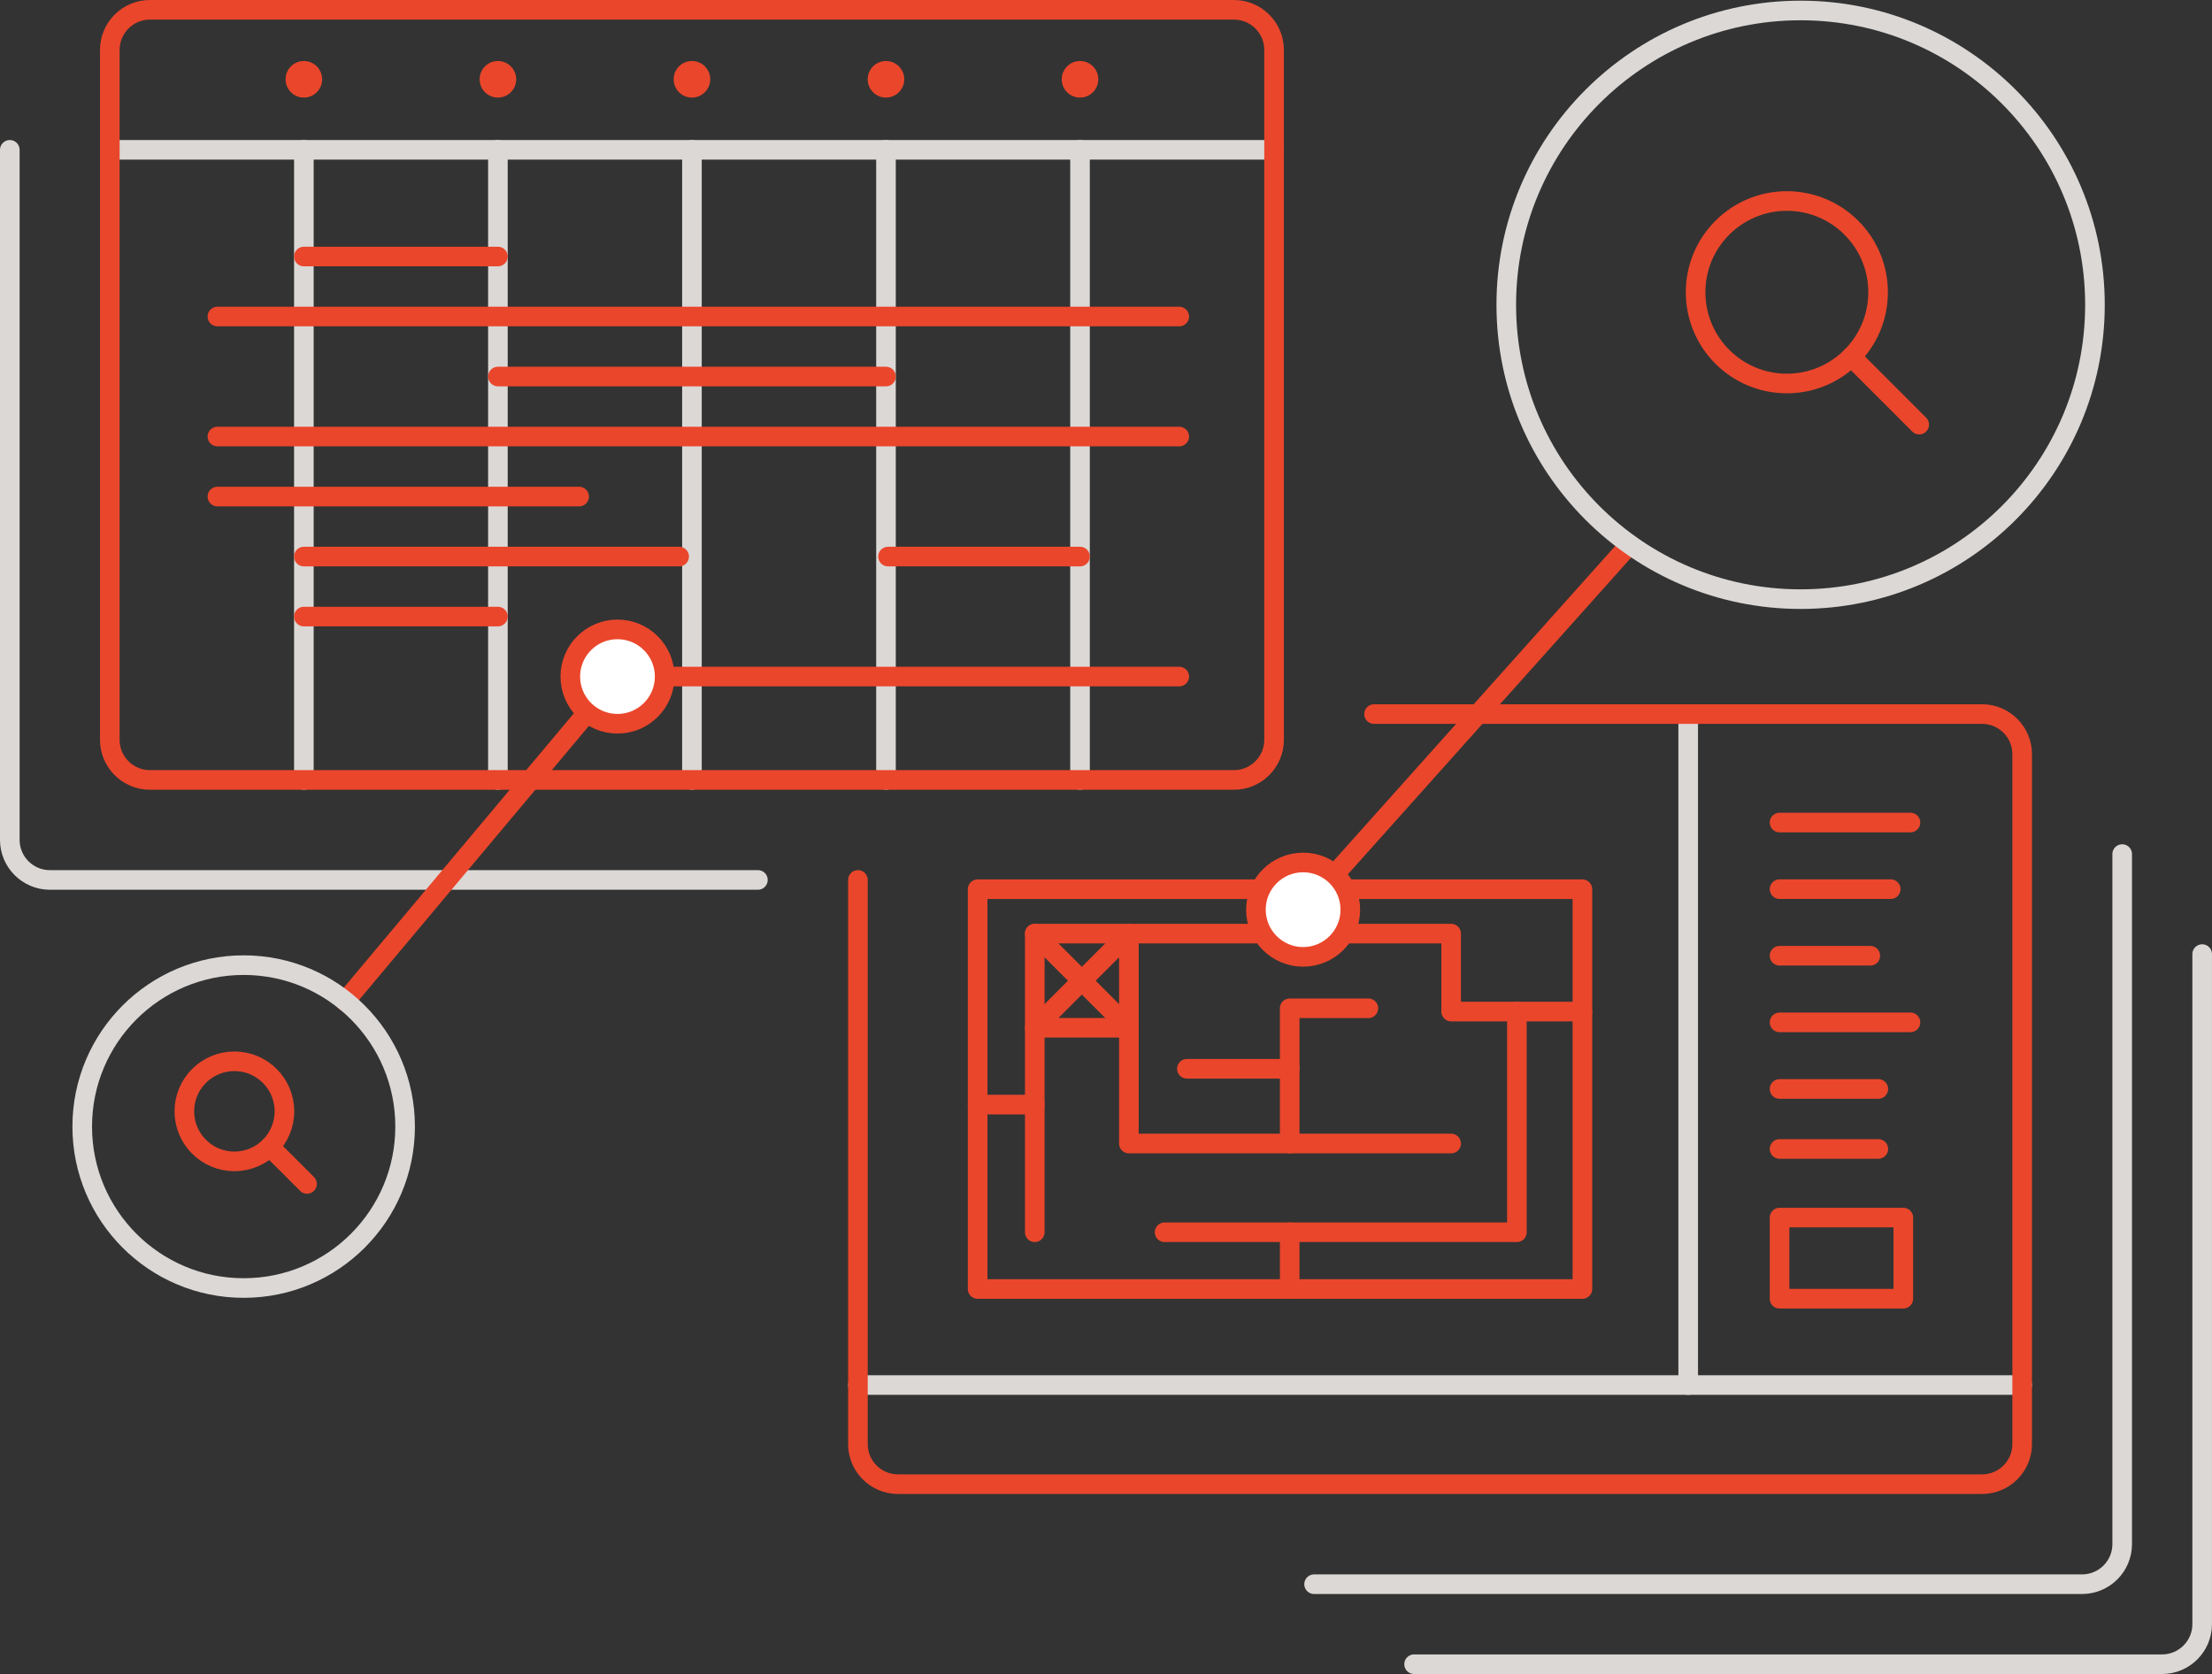
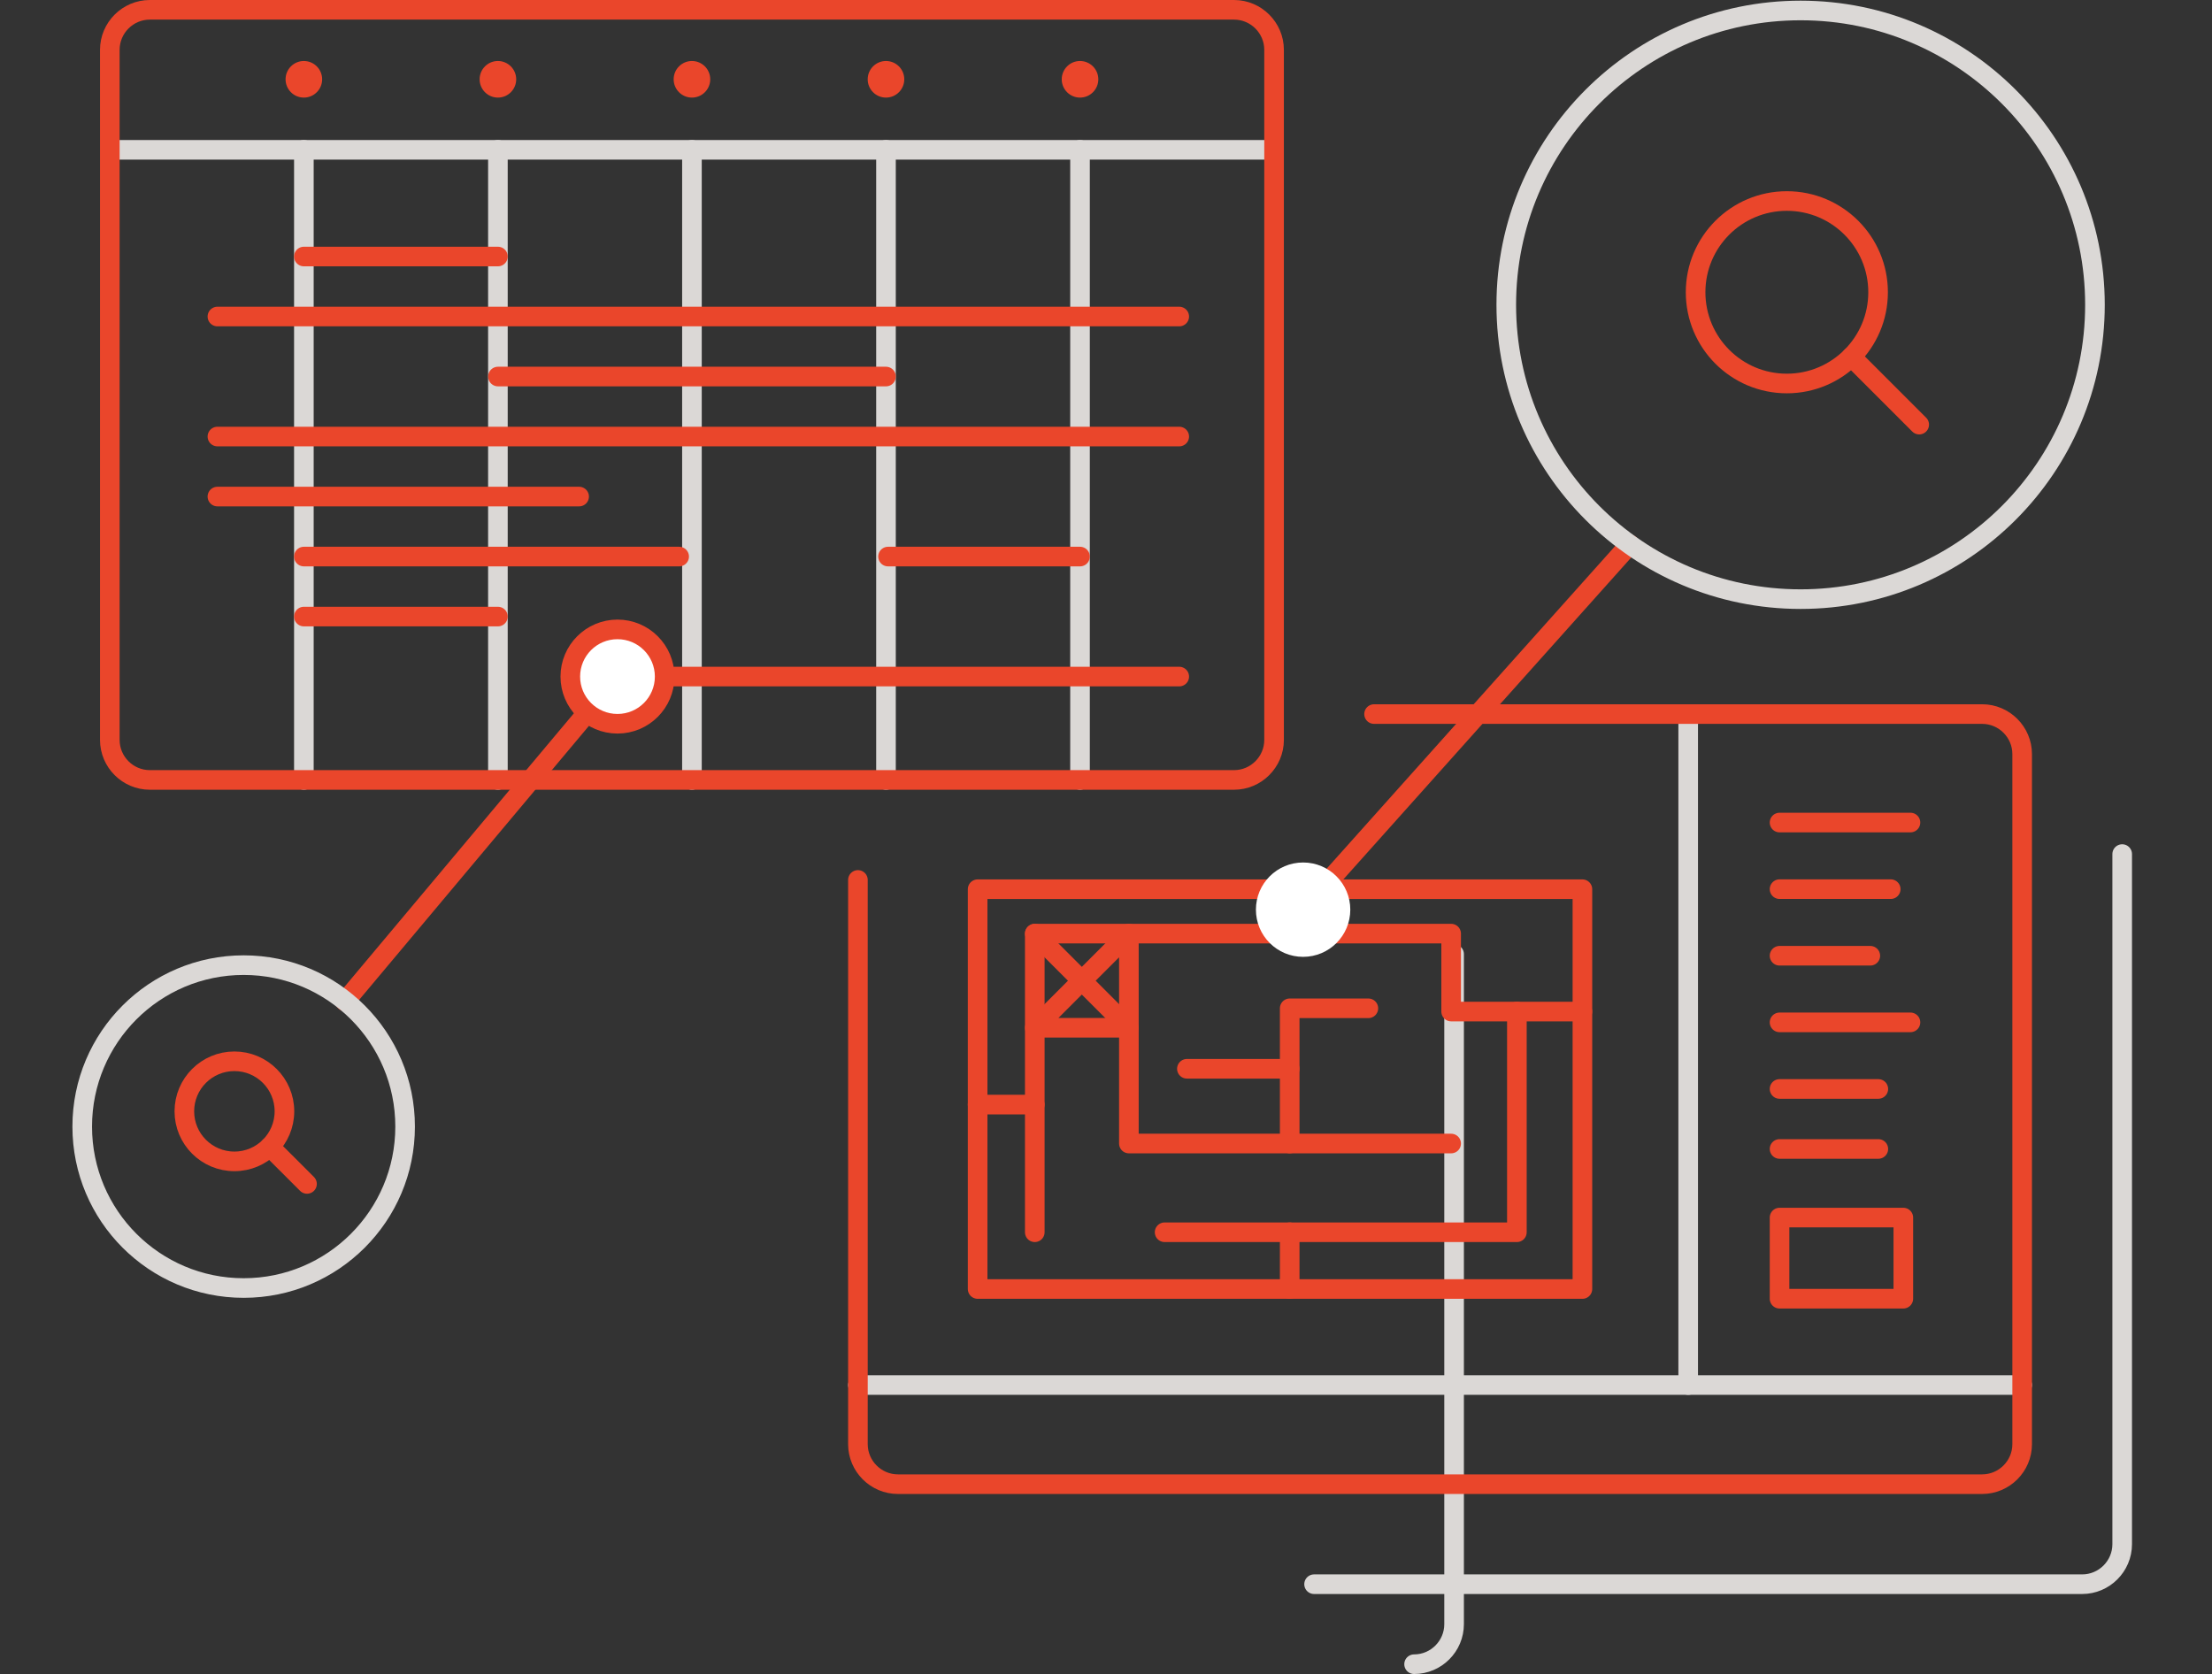
<svg xmlns="http://www.w3.org/2000/svg" version="1.1" id="レイヤー_1" x="0px" y="0px" width="112.802px" height="85.369px" viewBox="0 0 112.802 85.369" enable-background="new 0 0 112.802 85.369" xml:space="preserve">
  <rect x="0" y="0" width="112.802" height="85.369" fill="#333333" stroke="none" />
-   <path fill="none" stroke="#DBD8D6" stroke-linecap="round" stroke-linejoin="round" stroke-miterlimit="10" d="M38.65,44.874H2.54  c-1.122,0-2.04-0.918-2.04-2.04V7.641" />
  <path fill="none" stroke="#DBD8D6" stroke-linecap="round" stroke-linejoin="round" stroke-miterlimit="10" d="M67.012,80.789h39.17  c1.122,0,2.04-0.918,2.04-2.04V43.555" />
-   <path fill="none" stroke="#DBD8D6" stroke-linecap="round" stroke-linejoin="round" stroke-miterlimit="10" d="M72.112,84.869  h38.149c1.122,0,2.04-0.918,2.04-2.04V48.655" />
+   <path fill="none" stroke="#DBD8D6" stroke-linecap="round" stroke-linejoin="round" stroke-miterlimit="10" d="M72.112,84.869  c1.122,0,2.04-0.918,2.04-2.04V48.655" />
  <line fill="none" stroke="#DBD8D6" stroke-linecap="round" stroke-linejoin="round" stroke-miterlimit="10" x1="86.09" y1="70.632" x2="86.09" y2="36.714" />
  <line fill="none" stroke="#EA462B" stroke-linecap="round" stroke-linejoin="round" stroke-miterlimit="10" x1="90.749" y1="41.947" x2="97.425" y2="41.947" />
  <line fill="none" stroke="#EA462B" stroke-linecap="round" stroke-linejoin="round" stroke-miterlimit="10" x1="90.749" y1="45.344" x2="96.418" y2="45.344" />
  <line fill="none" stroke="#EA462B" stroke-linecap="round" stroke-linejoin="round" stroke-miterlimit="10" x1="90.749" y1="48.74" x2="95.377" y2="48.74" />
  <line fill="none" stroke="#EA462B" stroke-linecap="round" stroke-linejoin="round" stroke-miterlimit="10" x1="90.749" y1="58.593" x2="95.786" y2="58.593" />
  <line fill="none" stroke="#EA462B" stroke-linecap="round" stroke-linejoin="round" stroke-miterlimit="10" x1="90.749" y1="52.137" x2="97.425" y2="52.137" />
  <line fill="none" stroke="#EA462B" stroke-linecap="round" stroke-linejoin="round" stroke-miterlimit="10" x1="90.749" y1="55.533" x2="95.786" y2="55.533" />
  <line fill="none" stroke="#DBD8D6" stroke-linecap="round" stroke-linejoin="round" stroke-miterlimit="10" x1="15.496" y1="39.774" x2="15.496" y2="7.641" />
  <line fill="none" stroke="#DBD8D6" stroke-linecap="round" stroke-linejoin="round" stroke-miterlimit="10" x1="25.391" y1="39.774" x2="25.391" y2="7.641" />
  <line fill="none" stroke="#DBD8D6" stroke-linecap="round" stroke-linejoin="round" stroke-miterlimit="10" x1="35.286" y1="39.774" x2="35.286" y2="7.641" />
  <line fill="none" stroke="#DBD8D6" stroke-linecap="round" stroke-linejoin="round" stroke-miterlimit="10" x1="45.181" y1="39.774" x2="45.181" y2="7.641" />
  <line fill="none" stroke="#DBD8D6" stroke-linecap="round" stroke-linejoin="round" stroke-miterlimit="10" x1="55.076" y1="39.774" x2="55.076" y2="7.641" />
  <line fill="none" stroke="#EA462B" stroke-linecap="round" stroke-linejoin="round" stroke-miterlimit="10" x1="11.087" y1="22.262" x2="60.136" y2="22.262" />
  <line fill="none" stroke="#EA462B" stroke-linecap="round" stroke-linejoin="round" stroke-miterlimit="10" x1="11.087" y1="16.142" x2="60.136" y2="16.142" />
  <line fill="none" stroke="#EA462B" stroke-linecap="round" stroke-linejoin="round" stroke-miterlimit="10" x1="31.489" y1="34.503" x2="60.136" y2="34.503" />
  <line fill="none" stroke="#EA462B" stroke-linecap="round" stroke-linejoin="round" stroke-miterlimit="10" x1="25.394" y1="19.202" x2="45.181" y2="19.202" />
  <path fill="none" stroke="#EA462B" stroke-linecap="round" stroke-linejoin="round" stroke-miterlimit="10" d="M11.087,25.323  h18.446H11.087z" />
  <path fill="none" stroke="#EA462B" stroke-linecap="round" stroke-linejoin="round" stroke-miterlimit="10" d="M15.496,28.383  h19.138H15.496z" />
  <path fill="none" stroke="#EA462B" stroke-linecap="round" stroke-linejoin="round" stroke-miterlimit="10" d="M45.286,28.383h9.79  H45.286z" />
  <path fill="none" stroke="#EA462B" stroke-linecap="round" stroke-linejoin="round" stroke-miterlimit="10" d="M15.496,31.443h9.895  H15.496z" />
  <path fill="none" stroke="#EA462B" stroke-linecap="round" stroke-linejoin="round" stroke-miterlimit="10" d="M15.496,13.082h9.895  H15.496z" />
  <line fill="none" stroke="#DBD8D6" stroke-linecap="round" stroke-linejoin="round" stroke-miterlimit="10" x1="5.672" y1="7.641" x2="64.971" y2="7.641" />
  <path fill="none" stroke="#EA462B" stroke-linecap="round" stroke-linejoin="round" stroke-miterlimit="10" d="M64.972,37.734  c0,1.122-0.919,2.04-2.04,2.04H7.64c-1.122,0-2.04-0.918-2.04-2.04V2.541C5.6,1.418,6.518,0.5,7.64,0.5h55.292  c1.121,0,2.04,0.918,2.04,2.041V37.734z" />
  <path fill="#EA462B" d="M16.428,4.044c0,0.515-0.418,0.933-0.933,0.933c-0.515,0-0.932-0.418-0.932-0.933  c0-0.515,0.417-0.933,0.932-0.933C16.01,3.111,16.428,3.529,16.428,4.044" />
  <path fill="#EA462B" d="M26.324,4.044c0,0.515-0.418,0.933-0.933,0.933c-0.515,0-0.932-0.418-0.932-0.933  c0-0.515,0.417-0.933,0.932-0.933C25.905,3.111,26.324,3.529,26.324,4.044" />
  <path fill="#EA462B" d="M36.219,4.044c0,0.515-0.418,0.933-0.933,0.933s-0.932-0.418-0.932-0.933c0-0.515,0.417-0.933,0.932-0.933  S36.219,3.529,36.219,4.044" />
  <path fill="#EA462B" d="M46.114,4.044c0,0.515-0.418,0.933-0.933,0.933s-0.932-0.418-0.932-0.933c0-0.515,0.417-0.933,0.932-0.933  S46.114,3.529,46.114,4.044" />
  <path fill="#EA462B" d="M56.009,4.044c0,0.515-0.418,0.933-0.933,0.933c-0.515,0-0.932-0.418-0.932-0.933  c0-0.515,0.417-0.933,0.932-0.933C55.591,3.111,56.009,3.529,56.009,4.044" />
  <polyline fill="none" stroke="#EA462B" stroke-linecap="round" stroke-linejoin="round" stroke-miterlimit="10" points="  59.39,62.841 77.354,62.841 77.354,51.586 74.002,51.586 74.002,47.612 52.769,47.612 52.769,62.841 " />
  <polygon fill="none" stroke="#EA462B" stroke-linecap="round" stroke-linejoin="round" stroke-miterlimit="10" points="  52.769,52.413 57.568,52.413 57.568,47.613 " />
  <polyline fill="none" stroke="#EA462B" stroke-linecap="round" stroke-linejoin="round" stroke-miterlimit="10" points="  52.769,47.613 57.568,52.413 57.568,58.316 74.002,58.316 " />
  <polyline fill="none" stroke="#EA462B" stroke-linecap="round" stroke-linejoin="round" stroke-miterlimit="10" points="  65.769,58.316 65.769,51.42 69.78,51.42 " />
  <line fill="none" stroke="#EA462B" stroke-linecap="round" stroke-linejoin="round" stroke-miterlimit="10" x1="77.354" y1="51.586" x2="80.695" y2="51.586" />
  <line fill="none" stroke="#EA462B" stroke-linecap="round" stroke-linejoin="round" stroke-miterlimit="10" x1="52.769" y1="56.33" x2="49.855" y2="56.33" />
  <rect x="49.855" y="45.347" fill="none" stroke="#EA462B" stroke-linecap="round" stroke-linejoin="round" stroke-miterlimit="10" width="30.841" height="20.388" />
  <line fill="none" stroke="#EA462B" stroke-linecap="round" stroke-linejoin="round" stroke-miterlimit="10" x1="65.769" y1="62.841" x2="65.769" y2="65.734" />
  <line fill="none" stroke="#EA462B" stroke-linecap="round" stroke-linejoin="round" stroke-miterlimit="10" x1="65.769" y1="54.504" x2="60.526" y2="54.504" />
  <line fill="none" stroke="#DBD8D6" stroke-linecap="round" stroke-linejoin="round" stroke-miterlimit="10" x1="43.75" y1="70.632" x2="103.121" y2="70.632" />
  <path fill="none" stroke="#EA462B" stroke-linecap="round" stroke-linejoin="round" stroke-miterlimit="10" d="M43.75,44.874v28.774  c0,1.122,0.918,2.04,2.04,2.04h55.291c1.122,0,2.04-0.918,2.04-2.04V38.455c0-1.122-0.918-2.04-2.04-2.04h-31.01" />
  <rect x="90.749" y="62.093" fill="none" stroke="#EA462B" stroke-linecap="round" stroke-linejoin="round" stroke-miterlimit="10" width="6.312" height="4.137" />
  <line fill="none" stroke="#EA462B" stroke-linecap="round" stroke-linejoin="round" stroke-miterlimit="10" x1="83.109" y1="27.766" x2="66.453" y2="46.39" />
  <path fill="#FFFFFF" d="M68.859,46.39c0-1.329-1.077-2.406-2.406-2.406c-1.33,0-2.407,1.077-2.407,2.406s1.077,2.406,2.407,2.406  C67.782,48.796,68.859,47.719,68.859,46.39" />
-   <circle fill="none" stroke="#EA462B" stroke-linecap="round" stroke-linejoin="round" stroke-miterlimit="10" cx="66.453" cy="46.39" r="2.407" />
  <line fill="none" stroke="#EA462B" stroke-linecap="round" stroke-linejoin="round" stroke-miterlimit="10" x1="17.597" y1="51.067" x2="31.488" y2="34.503" />
  <path fill="#FFFFFF" d="M29.083,34.503c0,1.329,1.077,2.406,2.406,2.406c1.33,0,2.407-1.077,2.407-2.406s-1.077-2.406-2.407-2.406  C30.159,32.098,29.083,33.174,29.083,34.503" />
  <circle fill="none" stroke="#EA462B" stroke-linecap="round" stroke-linejoin="round" stroke-miterlimit="10" cx="31.489" cy="34.503" r="2.406" />
  <circle fill="none" stroke="#EA462B" stroke-linecap="round" stroke-linejoin="round" stroke-miterlimit="10" cx="11.953" cy="56.674" r="2.552" />
  <line fill="none" stroke="#EA462B" stroke-linecap="round" stroke-linejoin="round" stroke-miterlimit="10" x1="13.758" y1="58.479" x2="15.656" y2="60.376" />
  <circle fill="none" stroke="#DBD8D6" stroke-linecap="round" stroke-linejoin="round" stroke-miterlimit="10" cx="12.426" cy="57.452" r="8.233" />
  <circle fill="none" stroke="#EA462B" stroke-linecap="round" stroke-linejoin="round" stroke-miterlimit="10" cx="91.121" cy="14.904" r="4.653" />
  <line fill="none" stroke="#EA462B" stroke-linecap="round" stroke-linejoin="round" stroke-miterlimit="10" x1="94.411" y1="18.194" x2="97.871" y2="21.654" />
  <circle fill="none" stroke="#DBD8D6" stroke-linecap="round" stroke-linejoin="round" stroke-miterlimit="10" cx="91.823" cy="15.544" r="15.01" />
</svg>